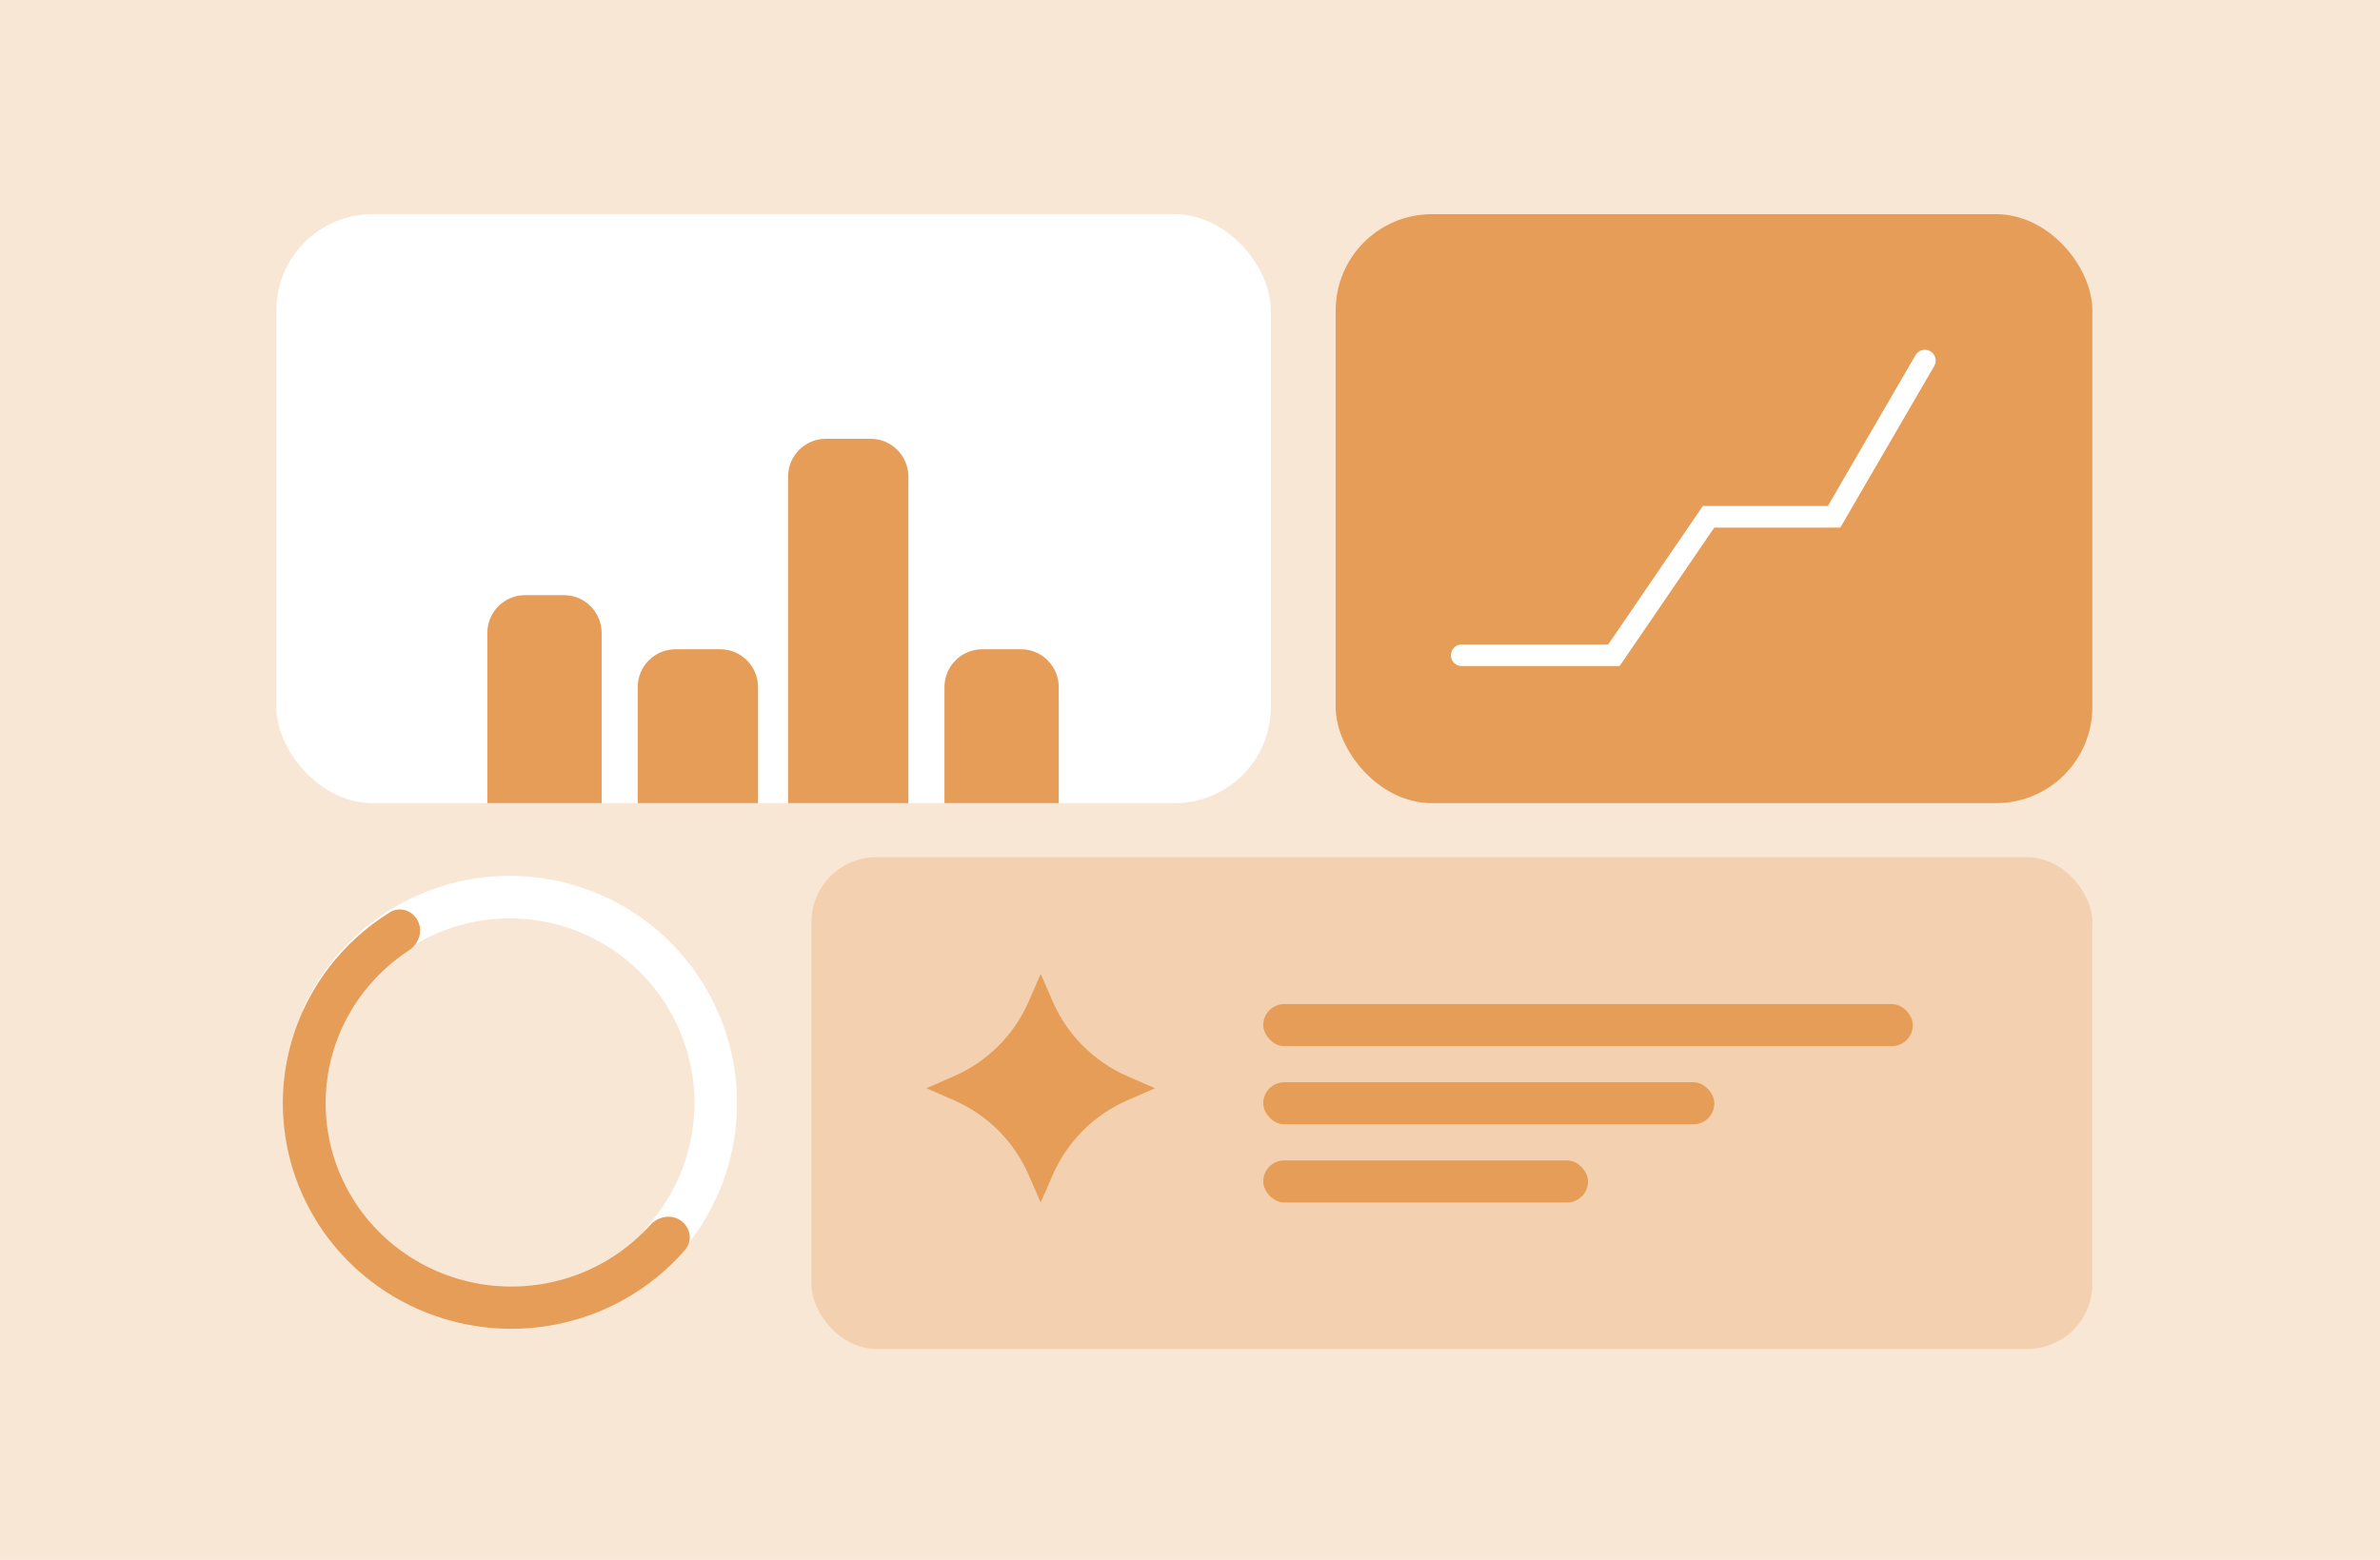
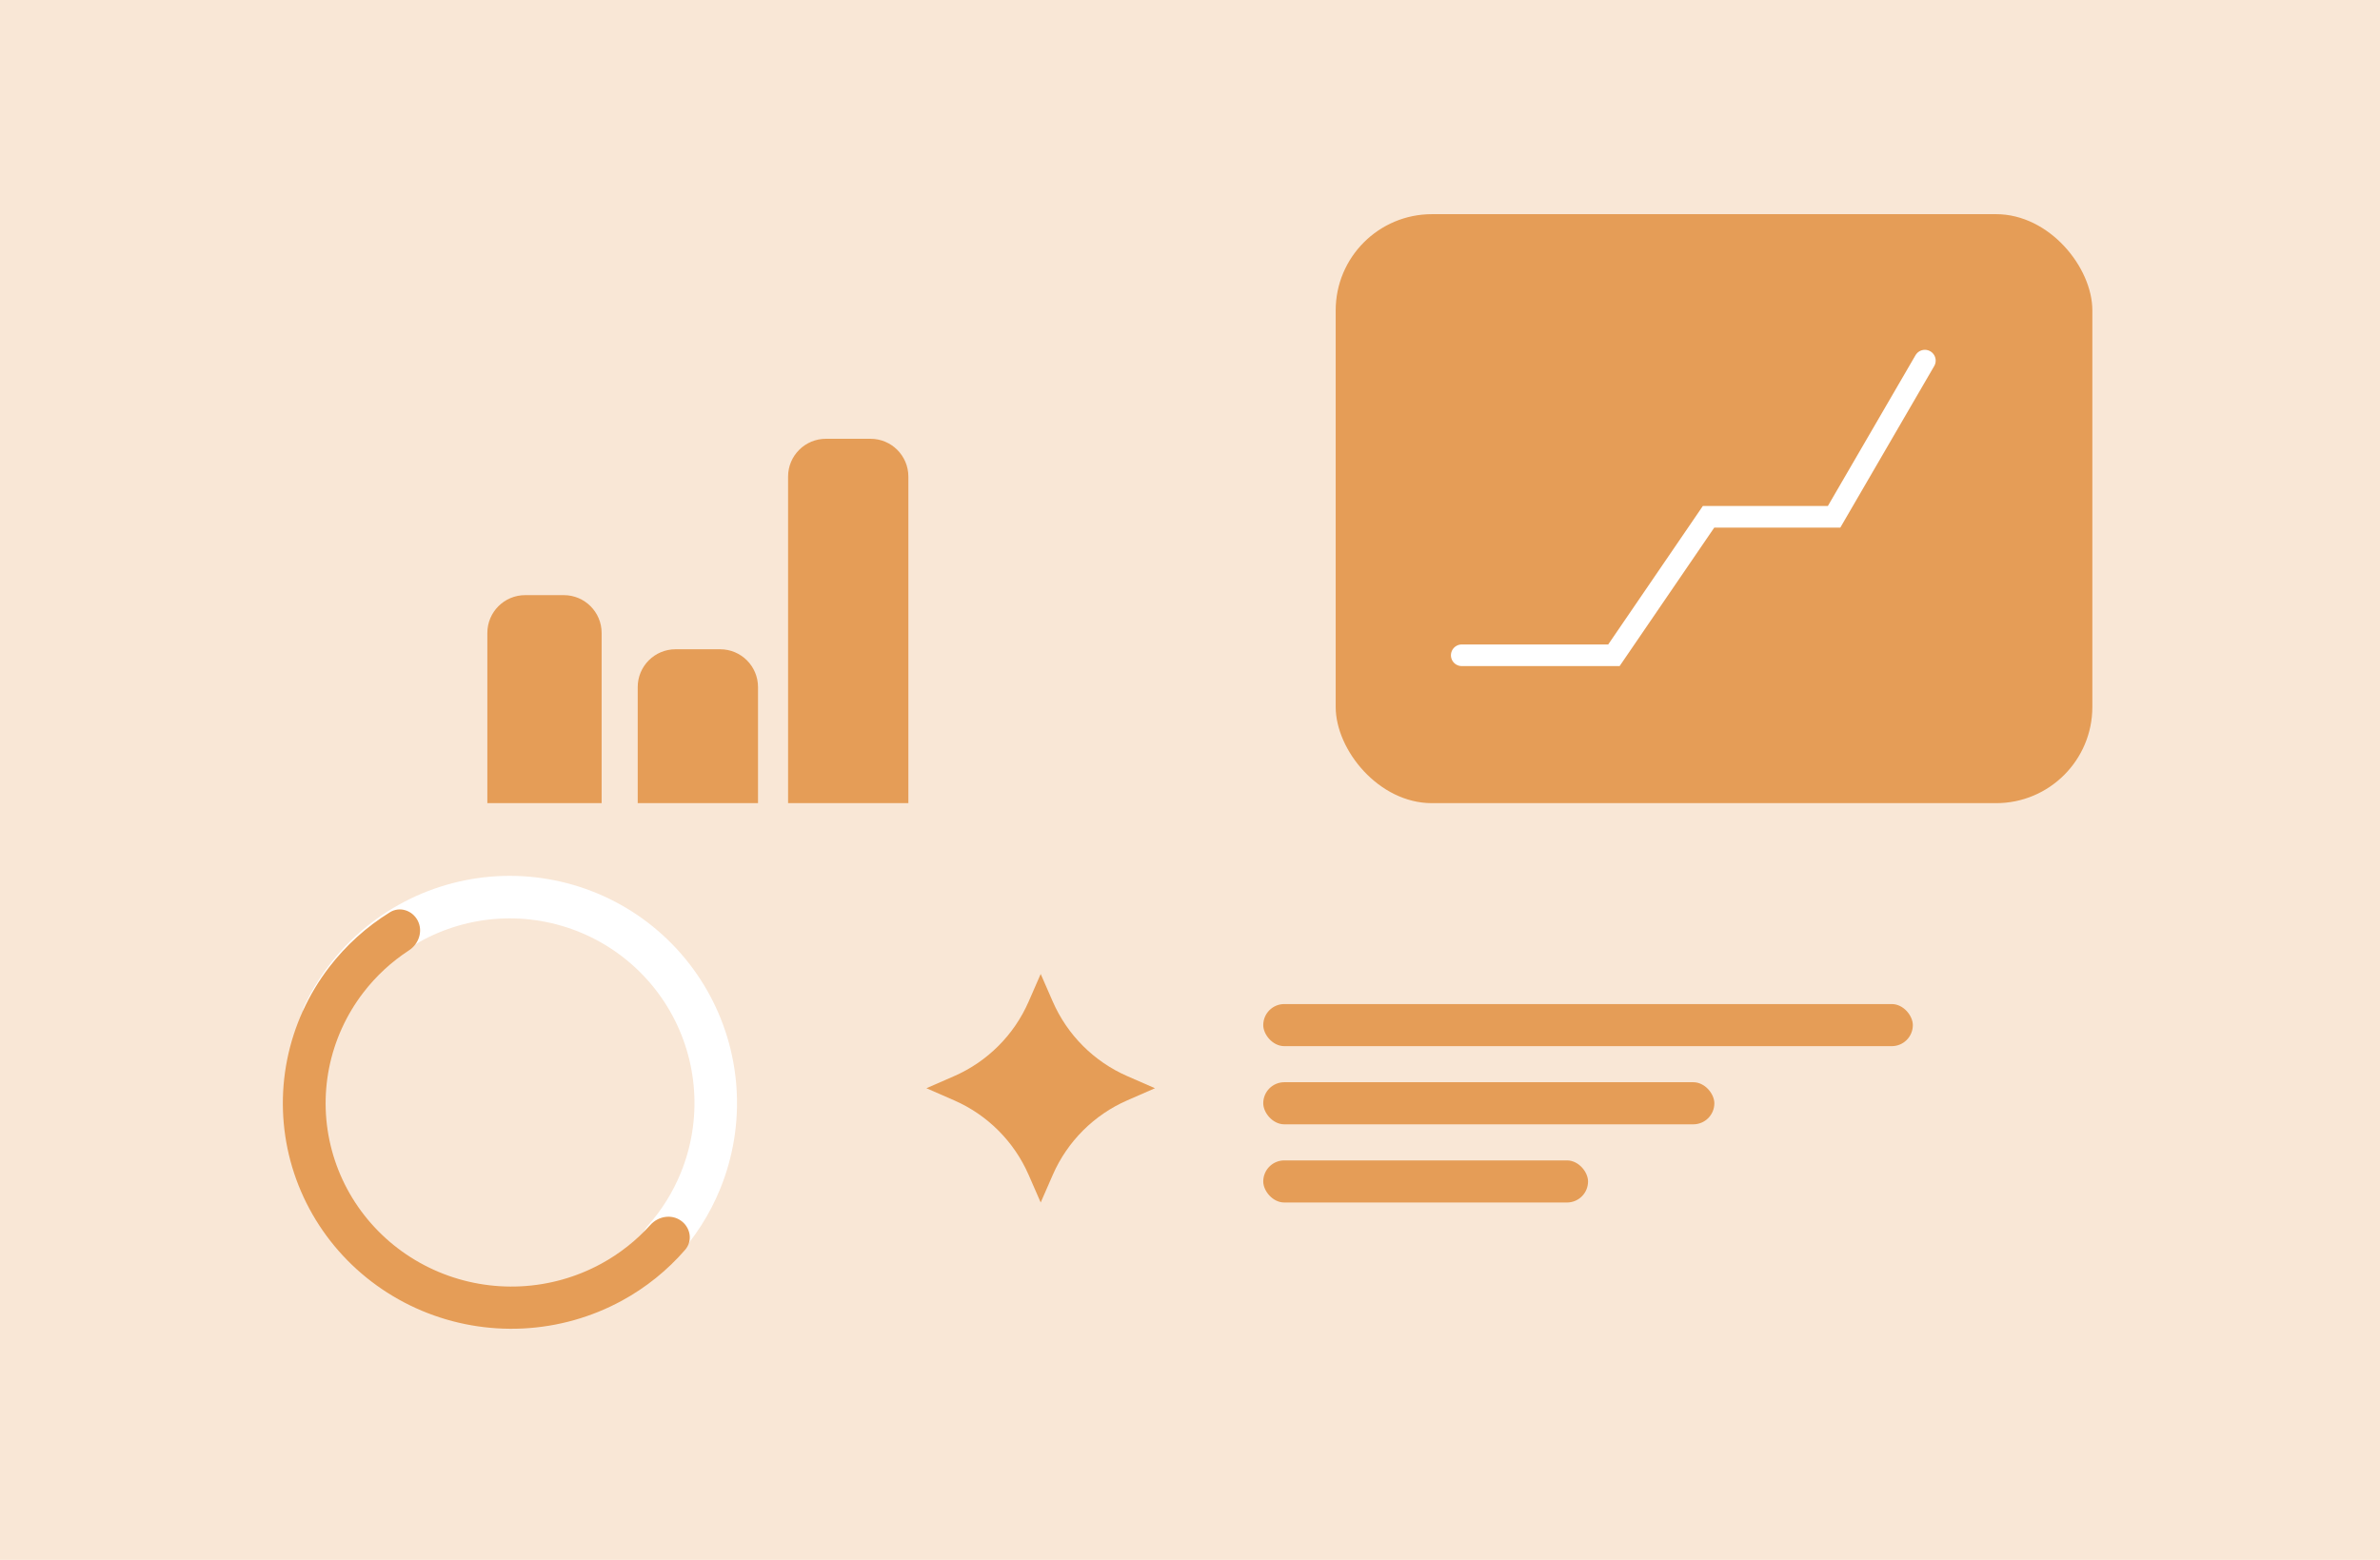
<svg xmlns="http://www.w3.org/2000/svg" width="360" height="236" viewBox="0 0 360 236" fill="none">
  <rect width="360" height="236" fill="#F9E7D6" />
  <path d="M47.839 156.197C46.17 155.587 45.297 153.732 46.06 152.127C47.834 148.395 50.27 145.005 53.259 142.127C57.022 138.502 61.561 135.783 66.532 134.176C71.503 132.569 76.775 132.116 81.948 132.852C87.12 133.588 92.057 135.493 96.383 138.423C100.708 141.352 104.309 145.23 106.912 149.76C109.515 154.29 111.051 159.353 111.403 164.566C111.755 169.779 110.915 175.003 108.946 179.842C107.381 183.686 105.138 187.206 102.331 190.238C101.123 191.542 99.077 191.42 97.891 190.096C96.706 188.773 96.835 186.75 98.013 185.42C100.107 183.059 101.791 180.354 102.986 177.417C104.587 173.483 105.27 169.237 104.983 165C104.697 160.763 103.449 156.647 101.333 152.965C99.218 149.283 96.291 146.132 92.775 143.75C89.258 141.369 85.246 139.82 81.042 139.222C76.837 138.624 72.552 138.992 68.511 140.298C64.471 141.605 60.781 143.815 57.722 146.761C55.438 148.961 53.551 151.528 52.136 154.348C51.338 155.936 49.508 156.806 47.839 156.197Z" fill="white" />
  <g clip-path="url(#clip0_12238_9592)">
-     <rect x="41.803" y="32.402" width="150.423" height="89.109" rx="14.557" fill="white" />
    <path d="M73.717 95.762C73.717 92.601 76.279 90.039 79.439 90.039H85.28C88.441 90.039 91.003 92.601 91.003 95.762V121.882H73.717V95.762Z" fill="#E59D57" />
    <path d="M96.461 103.951C96.461 100.791 99.023 98.228 102.184 98.228H108.934C112.095 98.228 114.657 100.791 114.657 103.951V121.883H96.461V103.951Z" fill="#E59D57" />
-     <path d="M142.861 103.951C142.861 100.791 145.423 98.228 148.584 98.228H154.425C157.585 98.228 160.147 100.791 160.147 103.951V121.883H142.861V103.951Z" fill="#E59D57" />
    <path d="M119.205 72.107C119.205 68.947 121.767 66.385 124.928 66.385H131.678C134.839 66.385 137.401 68.947 137.401 72.107V121.882H119.205V72.107Z" fill="#E59D57" />
  </g>
  <rect x="202.037" y="32.402" width="114.453" height="89.109" rx="14.557" fill="#E59D57" />
  <path d="M221.104 99.138H244.122L258.436 78.189H277.425L291.157 54.559" stroke="white" stroke-width="3.27" stroke-linecap="round" />
-   <rect x="122.736" y="129.688" width="193.752" height="74.394" rx="9.81" fill="#E59D57" fill-opacity="0.3" />
  <rect x="191.08" y="151.906" width="98.257" height="6.369" rx="3.184" fill="#E59D57" />
  <rect x="191.08" y="163.732" width="68.234" height="6.369" rx="3.184" fill="#E59D57" />
  <rect x="191.08" y="175.561" width="49.129" height="6.369" rx="3.184" fill="#E59D57" />
  <path d="M157.417 147.355L159.247 151.544C161.449 156.585 165.473 160.609 170.514 162.811L174.703 164.641L170.514 166.472C165.473 168.674 161.449 172.698 159.247 177.739L157.417 181.928L155.587 177.739C153.384 172.698 149.361 168.674 144.32 166.472L140.131 164.641L144.32 162.811C149.361 160.609 153.384 156.585 155.587 151.544L157.417 147.355Z" fill="#E59D57" />
  <path d="M102.972 184.657C104.448 185.679 104.814 187.722 103.64 189.078C100.952 192.183 97.715 194.793 94.078 196.777C89.479 199.285 84.361 200.725 79.114 200.989C73.866 201.253 68.626 200.333 63.793 198.298C58.96 196.264 54.66 193.17 51.22 189.25C47.781 185.33 45.292 180.688 43.942 175.677C42.593 170.665 42.419 165.416 43.434 160.329C44.448 155.241 46.625 150.448 49.797 146.315C52.329 143.017 55.442 140.208 58.979 138.018C60.471 137.094 62.389 137.732 63.19 139.294C64.003 140.879 63.353 142.808 61.861 143.782C59.216 145.507 56.879 147.665 54.956 150.171C52.377 153.531 50.608 157.426 49.783 161.562C48.959 165.697 49.1 169.963 50.197 174.037C51.293 178.11 53.316 181.883 56.112 185.069C58.908 188.256 62.403 190.771 66.332 192.424C70.26 194.078 74.519 194.826 78.784 194.611C83.05 194.397 87.21 193.226 90.948 191.187C93.747 189.66 96.255 187.677 98.369 185.328C99.548 184.017 101.523 183.653 102.972 184.657Z" fill="#E59D57" />
  <defs>
    <clipPath id="clip0_12238_9592">
      <rect x="41.803" y="32.402" width="150.423" height="89.109" rx="14.557" fill="white" />
    </clipPath>
  </defs>
</svg>